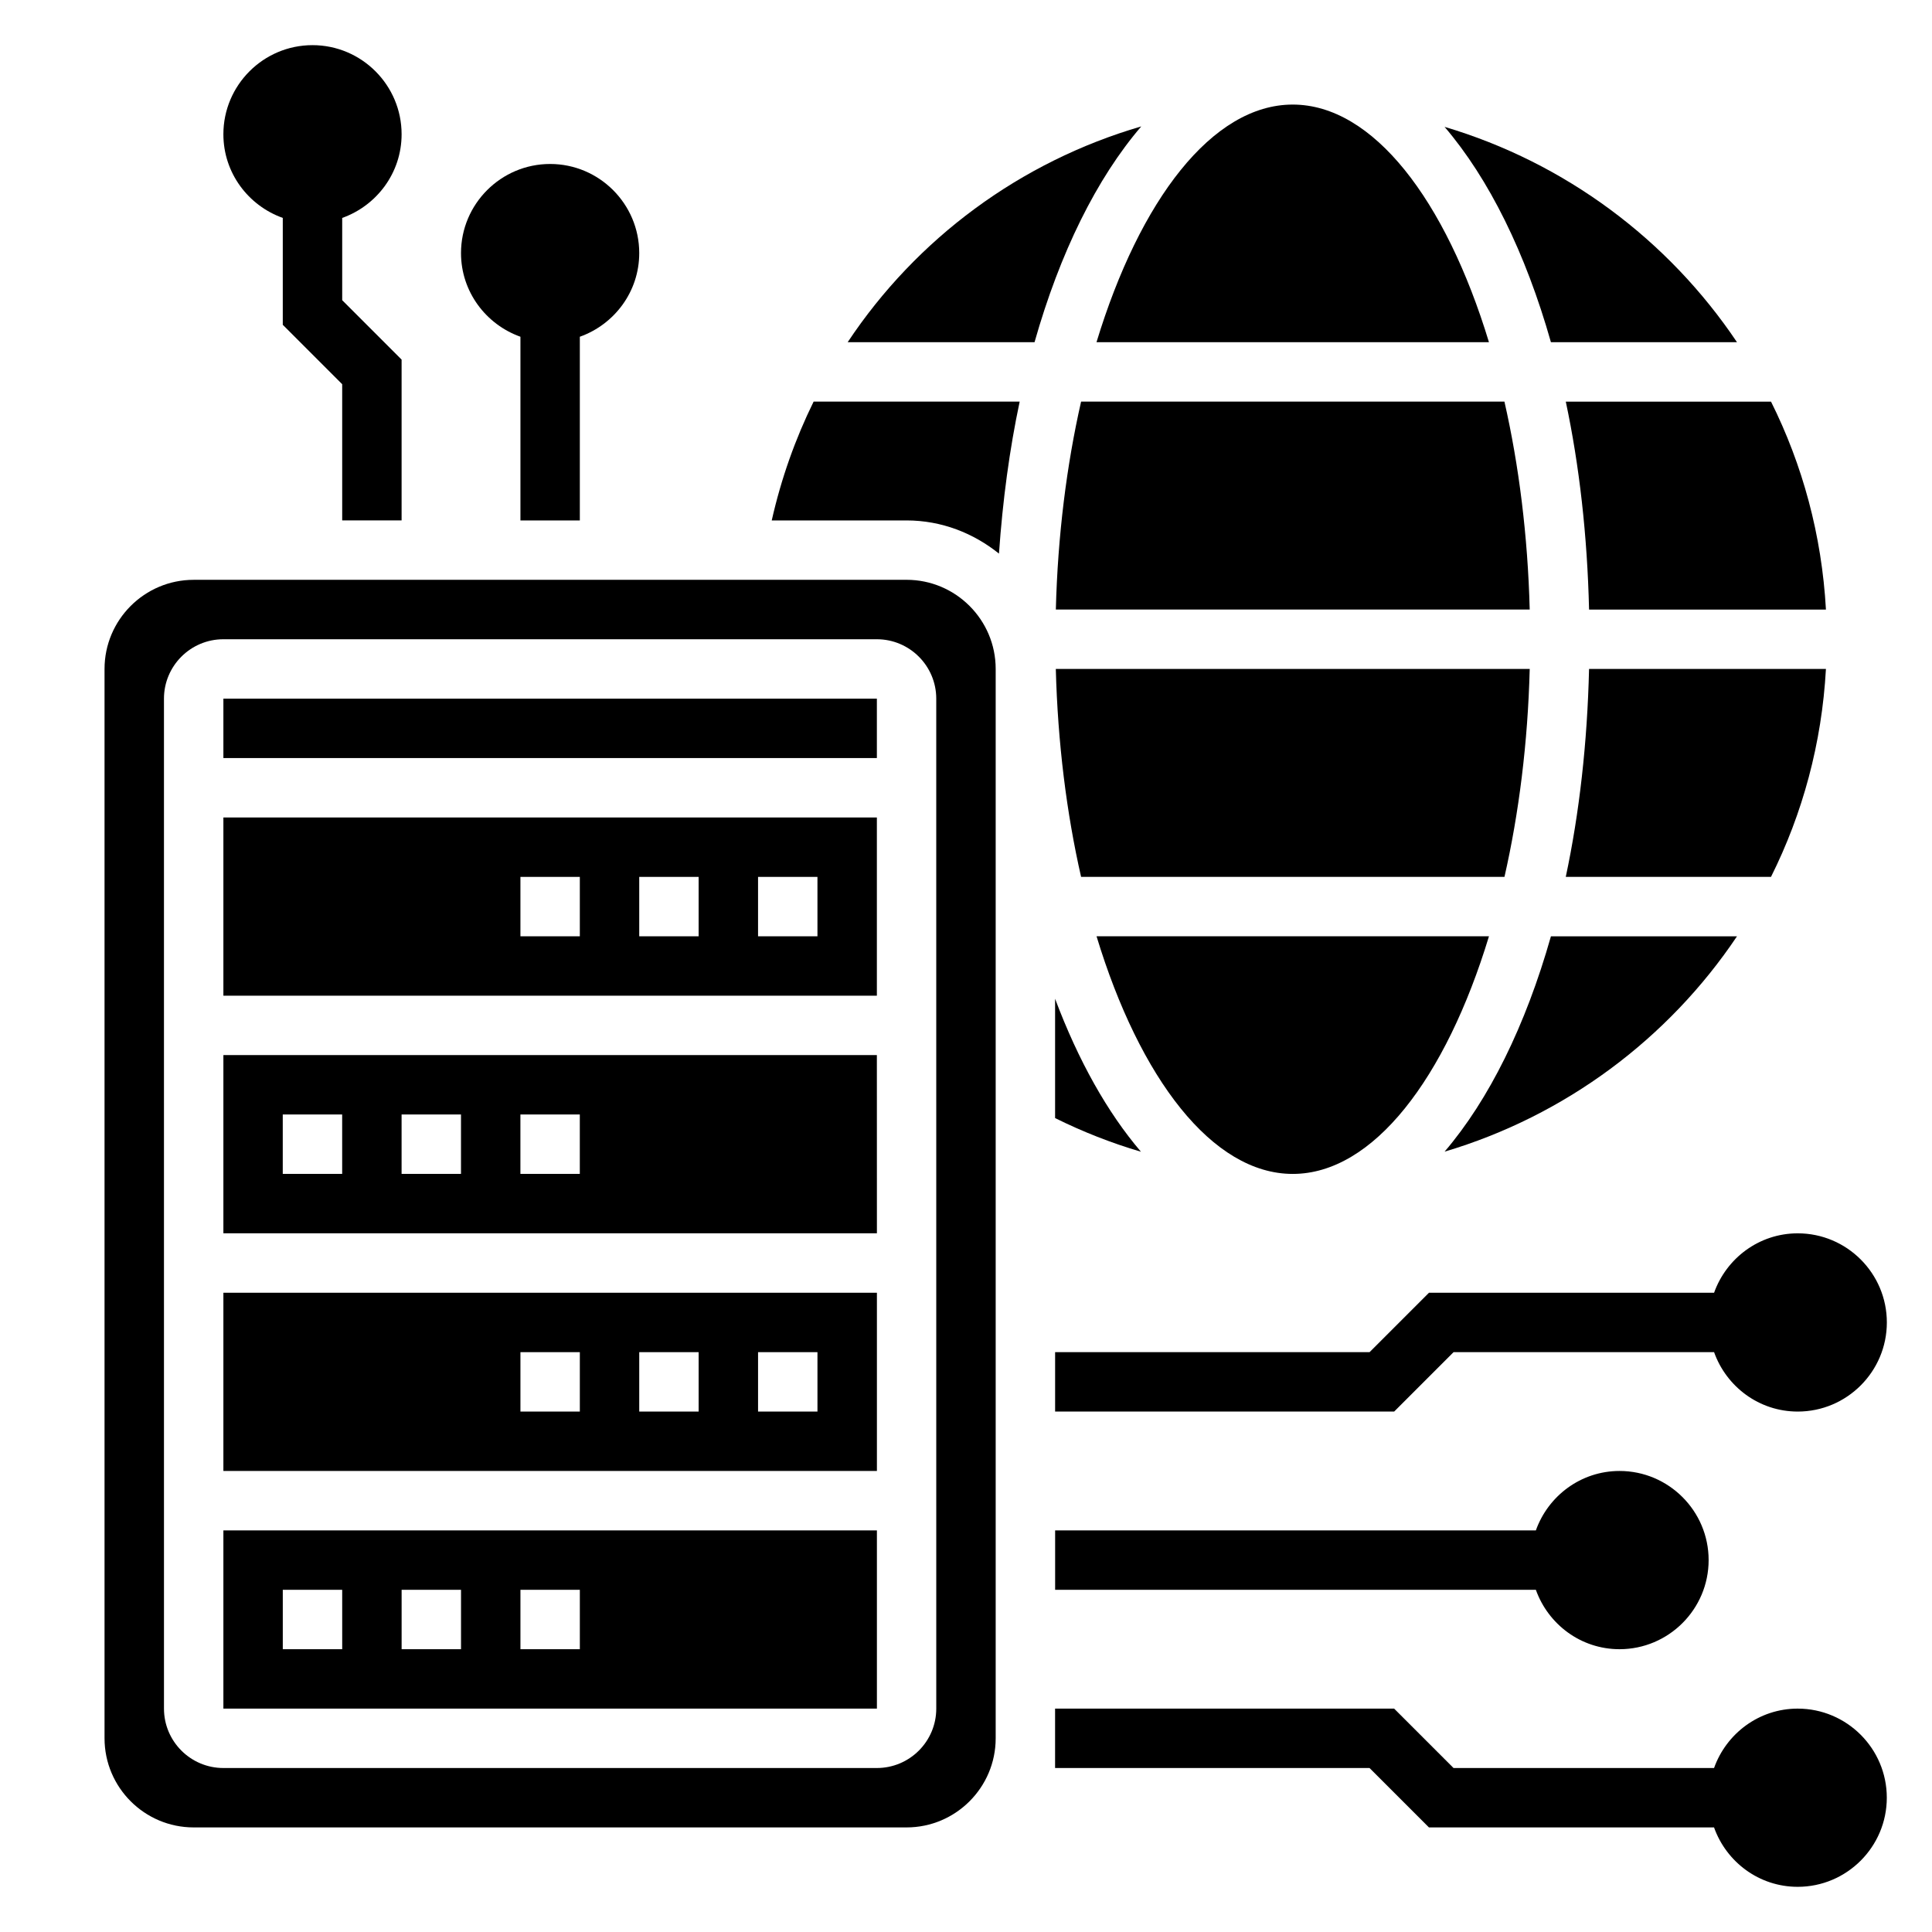
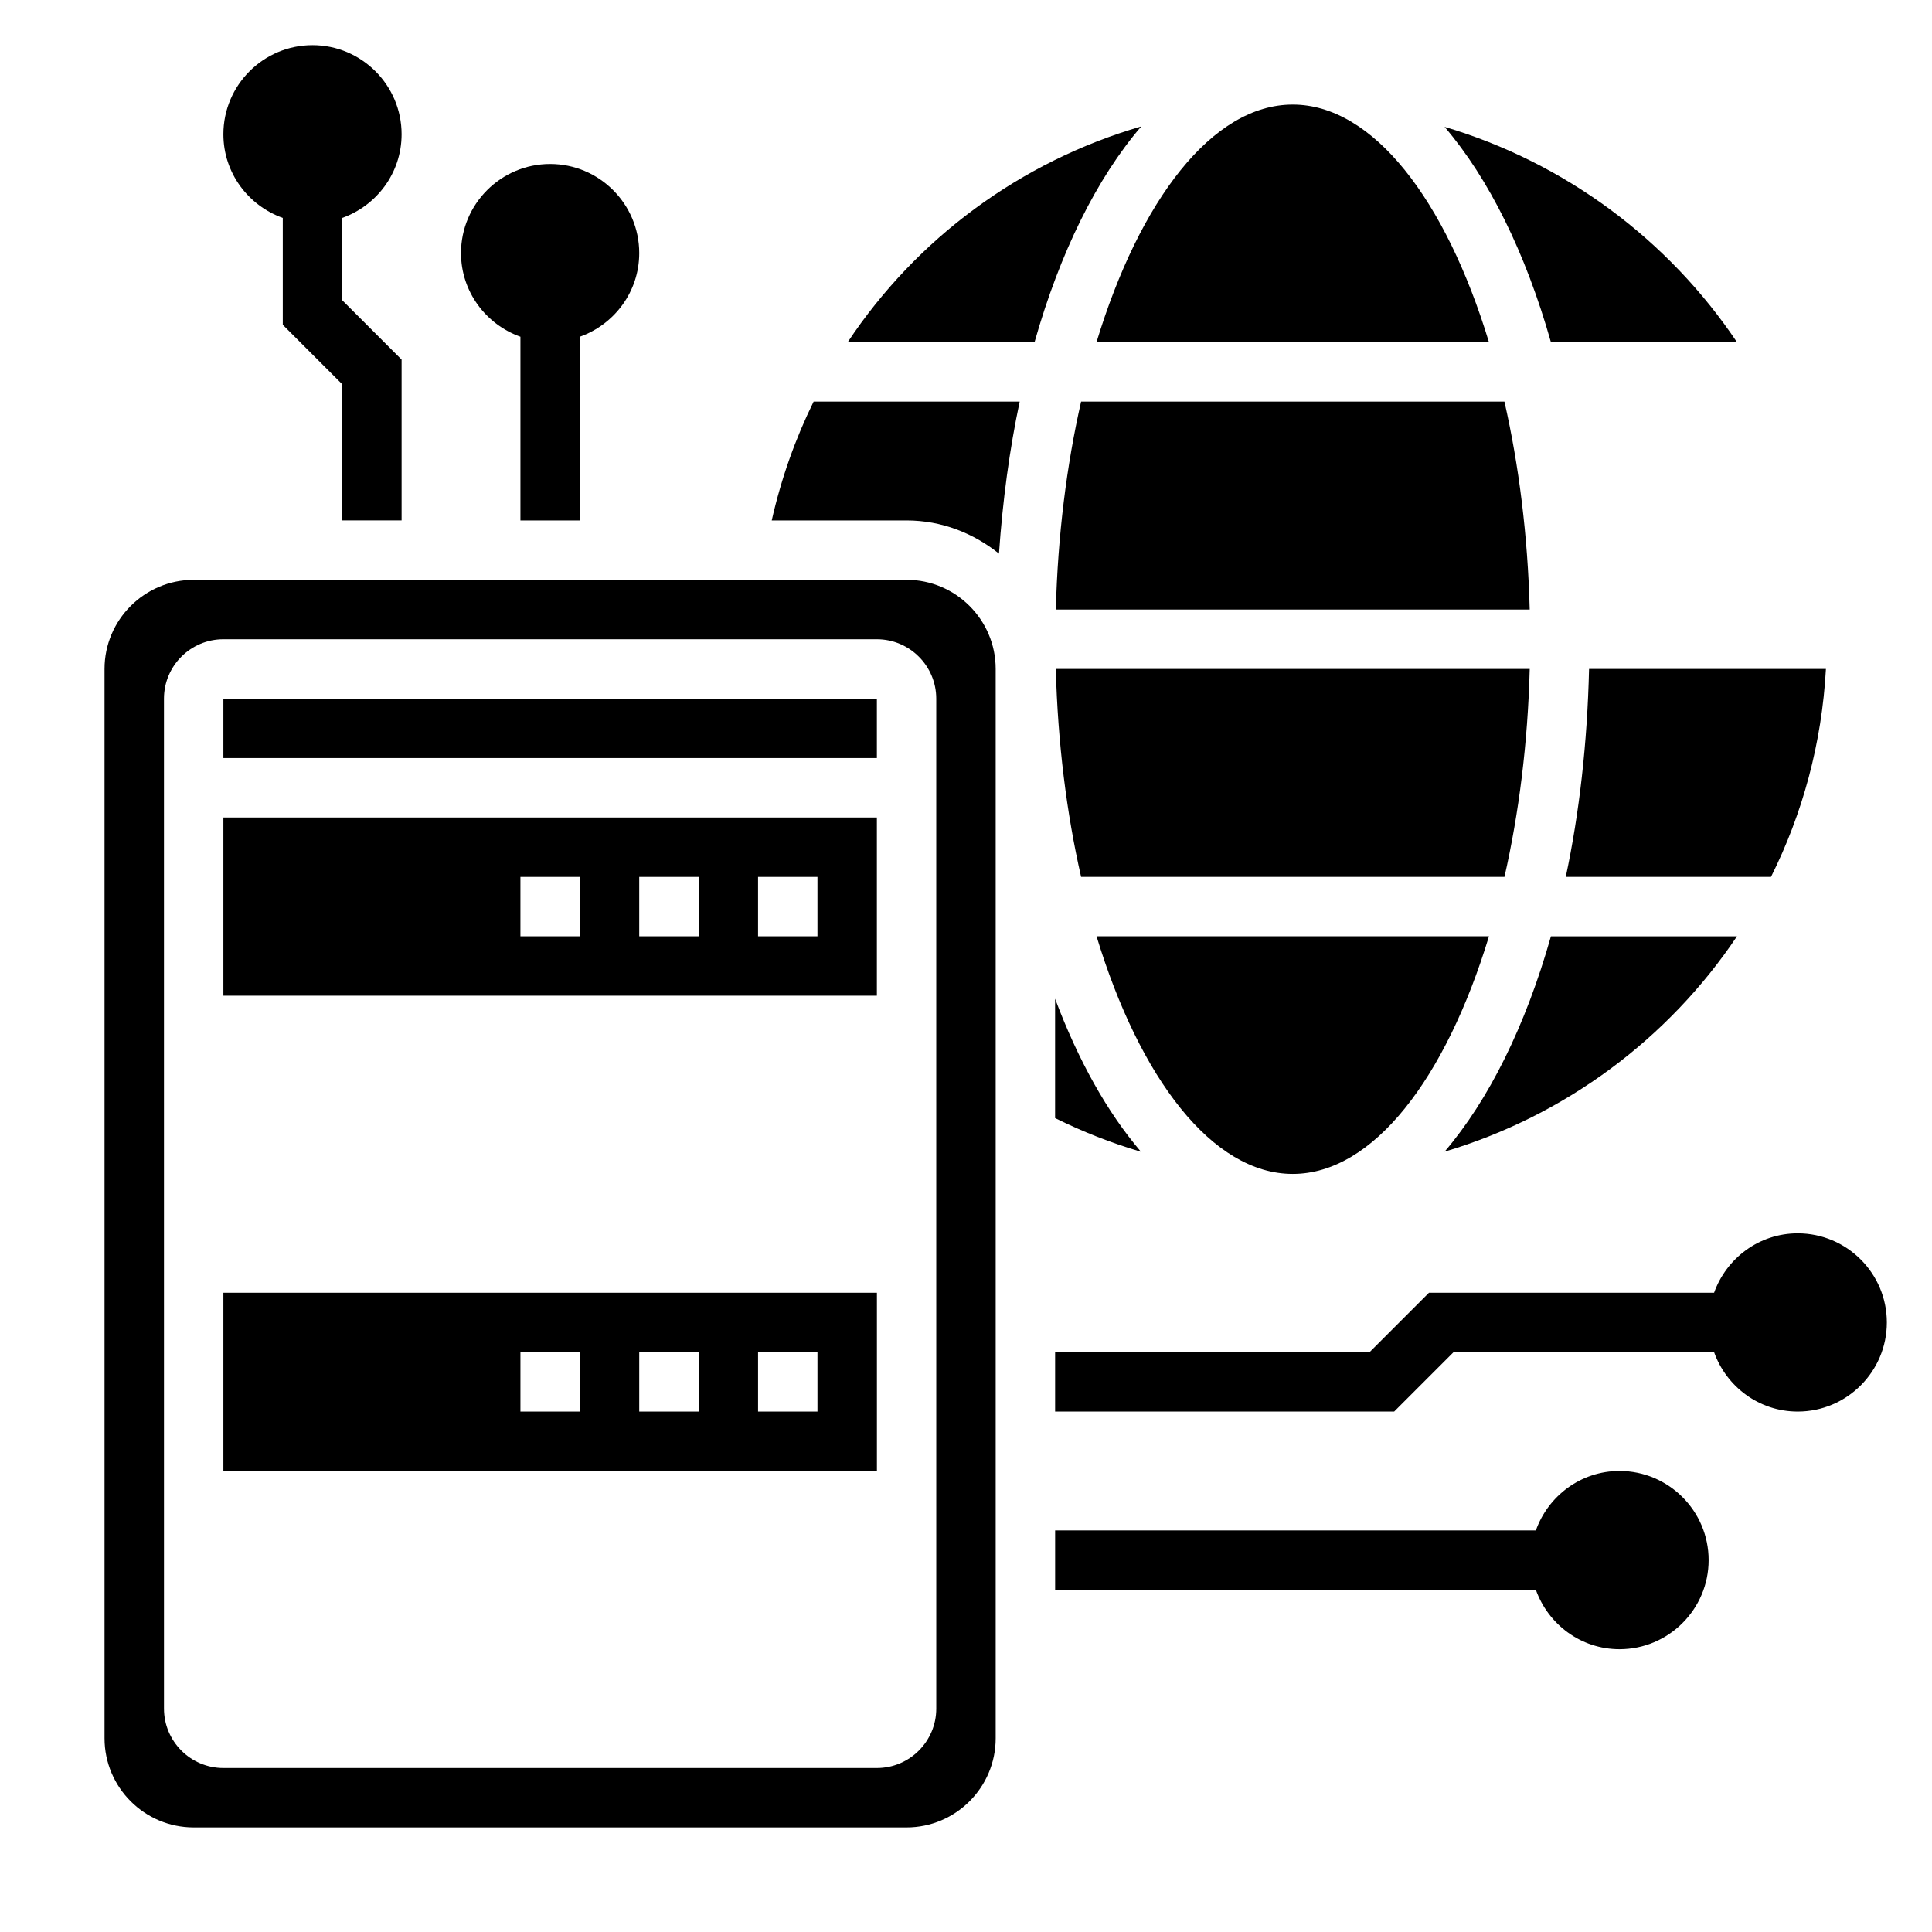
<svg xmlns="http://www.w3.org/2000/svg" fill="#000000" width="800px" height="800px" version="1.1" viewBox="144 144 512 512">
  <g>
    <path d="m203.2 329.15h173.18v15.742h-173.18z" />
    <path d="m538.59 234.69c-11.453-37.684-30.695-62.977-52.004-62.977s-40.547 25.293-52.004 62.977z" />
    <path d="m376.39 486.59h-173.19v47.23h173.19zm-78.727 31.488h-15.742v-15.742h15.742zm31.484 0h-15.742v-15.742h15.742zm31.488 0h-15.742v-15.742h15.742z" />
-     <path d="m376.38 423.61h-173.18v47.23h173.19zm-141.7 31.488h-15.746v-15.742h15.742zm31.488 0h-15.742v-15.742h15.742zm31.488 0h-15.742v-15.742h15.742z" />
    <path d="m376.38 360.64h-173.18v47.23h173.18zm-78.719 31.488h-15.742v-15.742h15.742zm31.484 0h-15.742v-15.742h15.742zm31.488 0h-15.742v-15.742h15.742z" />
    <path d="m604.32 234.69c-18.191-27.117-45.5-47.57-77.492-57.07 11.754 13.746 21.461 33.363 28.184 57.07z" />
    <path d="m430.5 376.38h112.2c3.832-16.855 6.188-35.504 6.691-55.105h-125.59c0.512 19.602 2.856 38.25 6.699 55.105z" />
-     <path d="m565.12 305.54h62.773c-1.094-19.711-6.188-38.336-14.555-55.105h-54.387c3.602 16.934 5.703 35.512 6.168 55.105z" />
    <path d="m542.69 250.43h-112.19c-3.832 16.855-6.188 35.504-6.691 55.105h125.58c-0.512-19.602-2.859-38.25-6.699-55.105z" />
    <path d="m348.52 281.92h35.73c9.305 0 17.742 3.379 24.488 8.793 0.984-14.152 2.809-27.688 5.488-40.281h-54.609c-4.848 9.855-8.594 20.391-11.098 31.488z" />
    <path d="m486.59 455.1c21.309 0 40.547-25.293 52.004-62.977h-104c11.453 37.684 30.691 62.977 52 62.977z" />
    <path d="m423.61 440.3c7.312 3.629 14.926 6.621 22.758 8.926-8.895-10.398-16.609-24.168-22.758-40.547z" />
    <path d="m384.25 297.66h-188.93c-13.02 0-23.617 10.598-23.617 23.617v283.39c0 13.02 10.598 23.617 23.617 23.617h188.93c13.02 0 23.617-10.598 23.617-23.617v-283.4c0-13.02-10.598-23.613-23.617-23.613zm7.871 299.14c0 8.684-7.062 15.742-15.742 15.742h-173.18c-8.684 0-15.742-7.062-15.742-15.742l-0.004-267.65c0-8.684 7.062-15.742 15.742-15.742h173.18c8.684 0 15.742 7.062 15.742 15.742z" />
-     <path d="m203.2 549.57v47.23h173.19v-47.23zm31.488 31.488h-15.746v-15.742h15.742zm31.488 0h-15.742v-15.742h15.742zm31.488 0h-15.742v-15.742h15.742z" />
    <path d="m526.83 449.2c31.992-9.5 59.309-29.953 77.492-57.07h-49.309c-6.723 23.707-16.43 43.324-28.184 57.07z" />
    <path d="m627.89 321.28h-62.773c-0.465 19.594-2.566 38.172-6.172 55.105h54.387c8.379-16.77 13.473-35.395 14.559-55.105z" />
    <path d="m368.64 234.69h49.523c6.738-23.773 16.484-43.438 28.285-57.191-32.113 9.367-59.555 29.723-77.809 57.191z" />
    <path d="m551.02 549.57h-127.4v15.742h127.4c3.258 9.141 11.918 15.742 22.168 15.742 13.02 0 23.617-10.598 23.617-23.617 0-13.02-10.598-23.617-23.617-23.617-10.25 0.008-18.91 6.609-22.168 15.75z" />
    <path d="m598.25 486.59h-75.555l-15.742 15.742-83.336 0.004v15.742h89.852l15.742-15.742h69.039c3.258 9.141 11.918 15.742 22.168 15.742 13.02 0 23.617-10.598 23.617-23.617 0-13.02-10.598-23.617-23.617-23.617-10.25 0.004-18.906 6.609-22.168 15.746z" />
-     <path d="m620.41 596.8c-10.25 0-18.91 6.606-22.168 15.742h-69.039l-15.742-15.742h-89.852v15.742h83.332l15.742 15.742h75.555c3.258 9.141 11.918 15.742 22.168 15.742 13.02 0 23.617-10.598 23.617-23.617 0.004-13.016-10.594-23.609-23.613-23.609z" />
    <path d="m281.92 233.24v48.68h15.742v-48.68c9.141-3.258 15.742-11.918 15.742-22.168 0-13.02-10.598-23.617-23.617-23.617-13.02 0-23.617 10.598-23.617 23.617 0.008 10.25 6.609 18.91 15.75 22.168z" />
    <path d="m218.94 201.75v28.324l15.742 15.742 0.004 36.102h15.742v-42.617l-15.742-15.742v-21.805c9.137-3.262 15.742-11.922 15.742-22.172 0-13.02-10.598-23.617-23.617-23.617s-23.613 10.598-23.613 23.617c0 10.25 6.602 18.91 15.742 22.168z" />
  </g>
</svg>